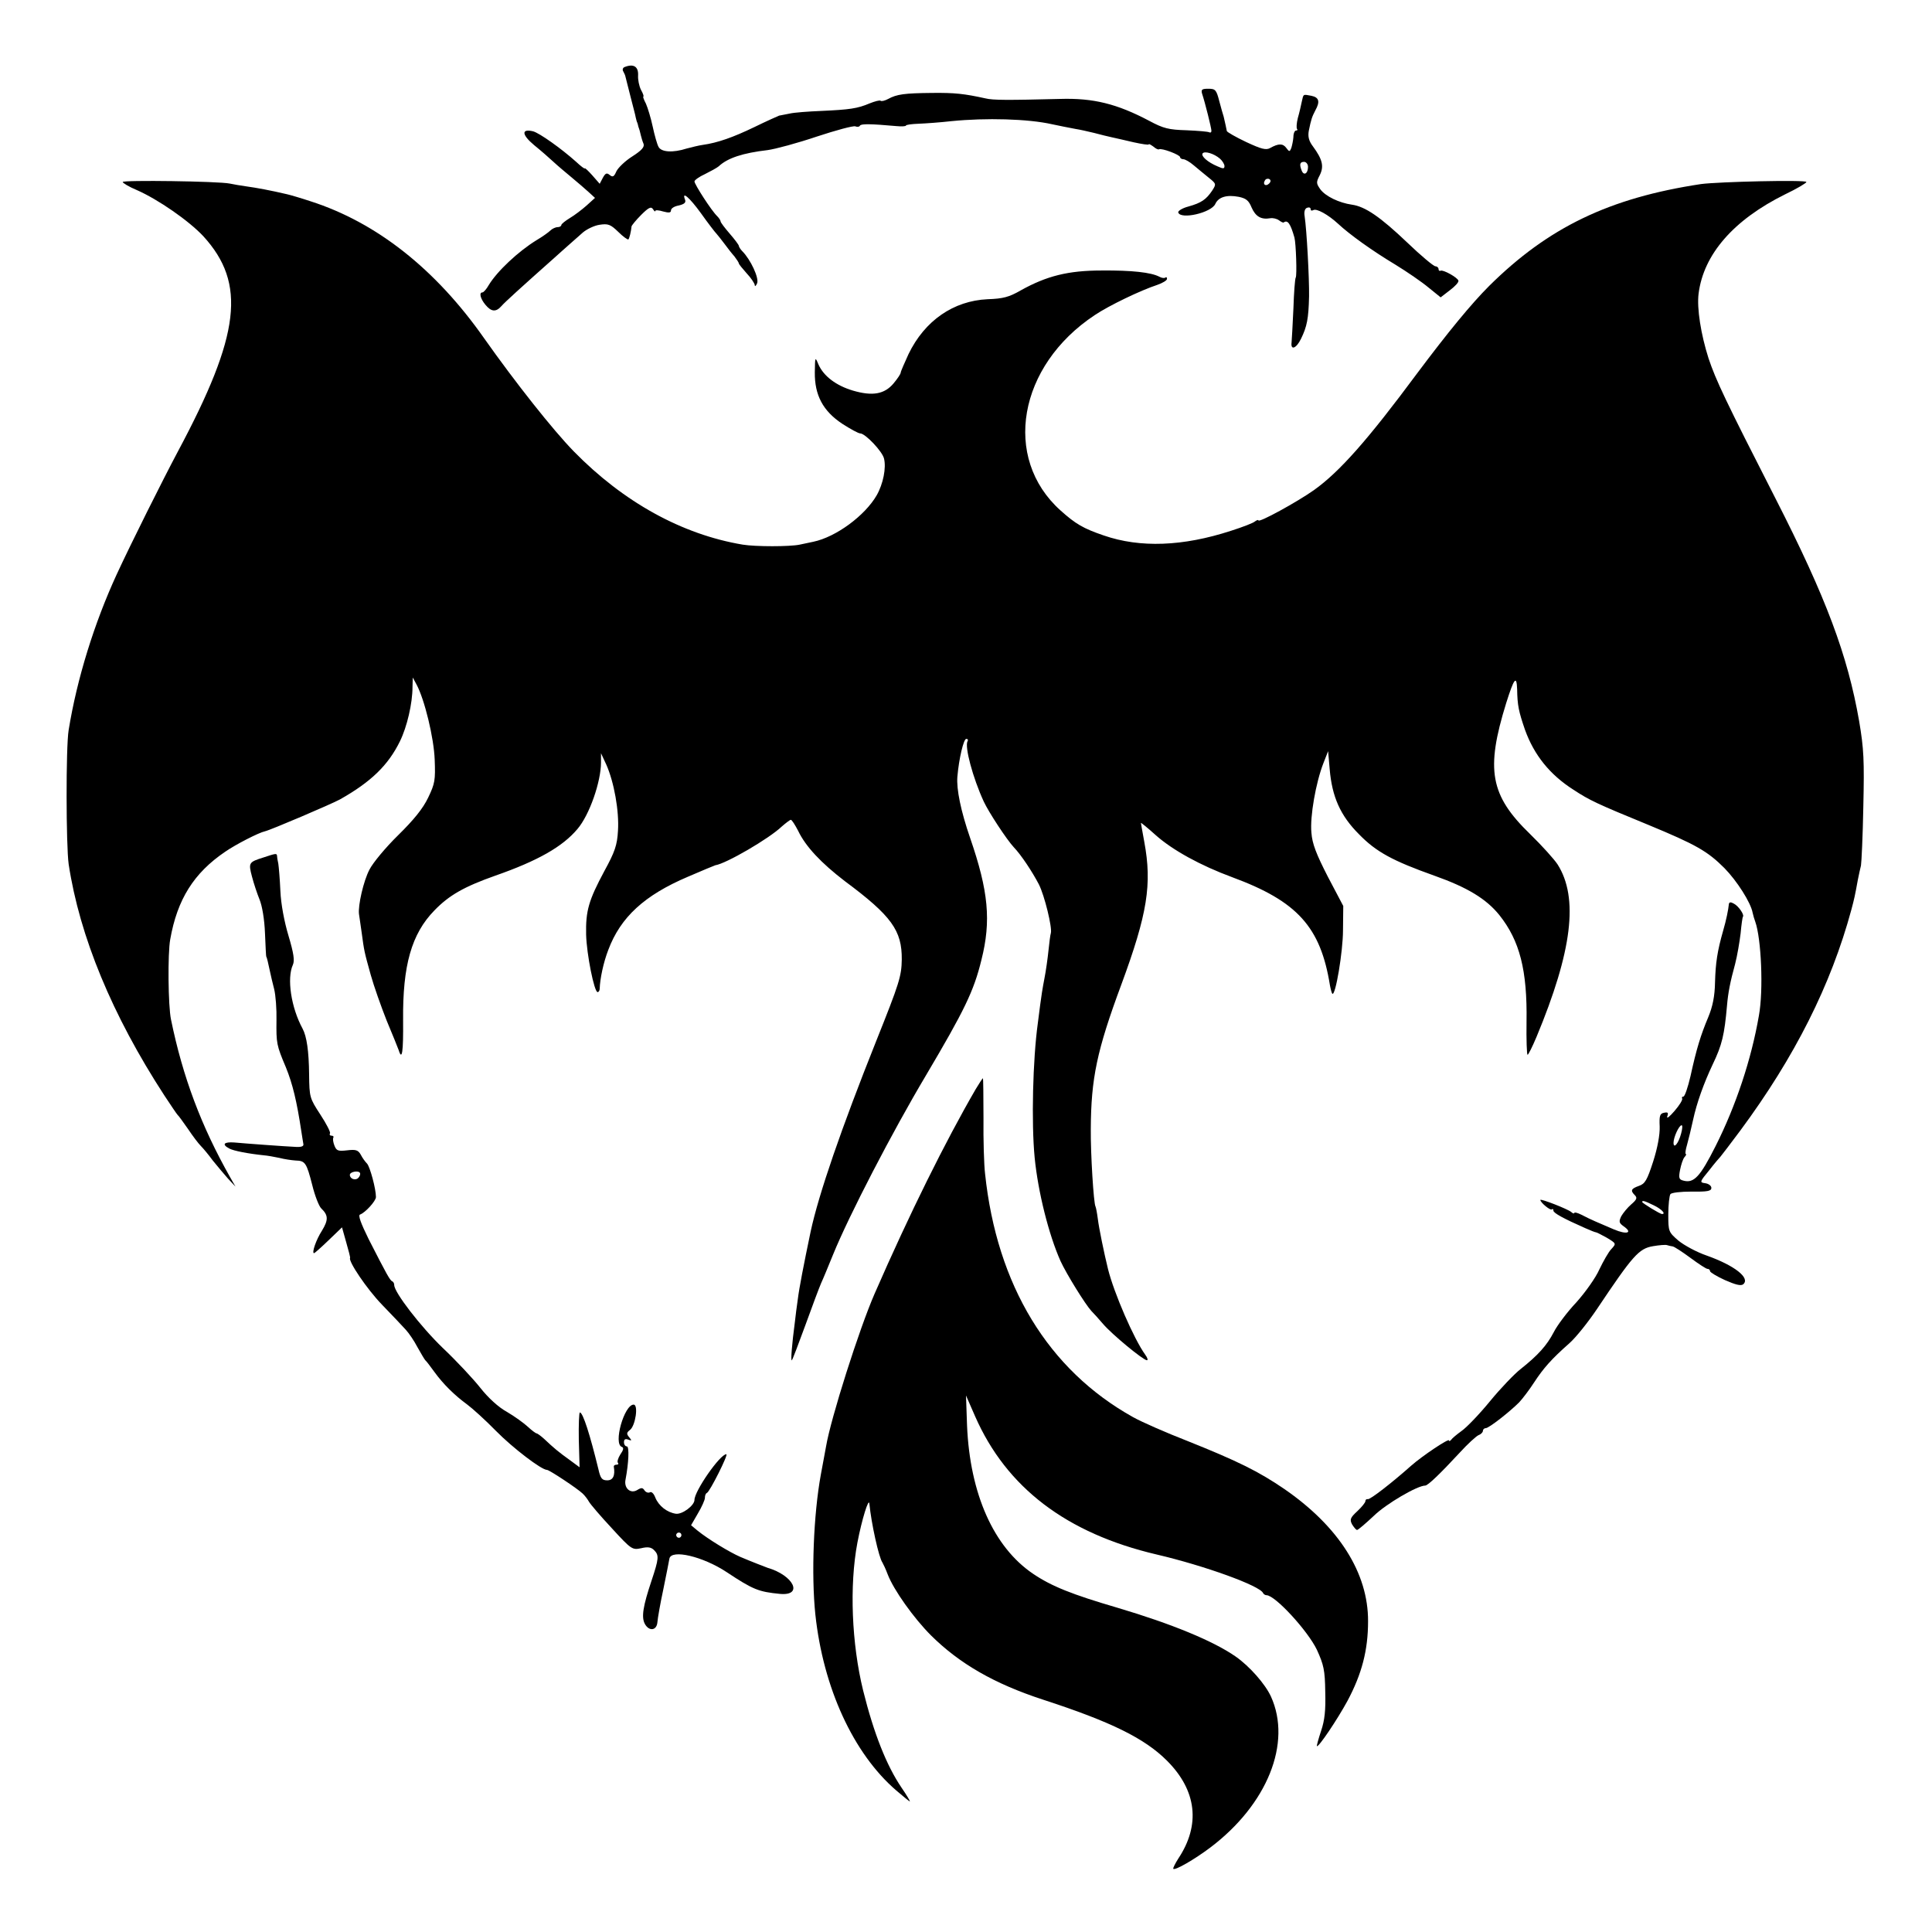
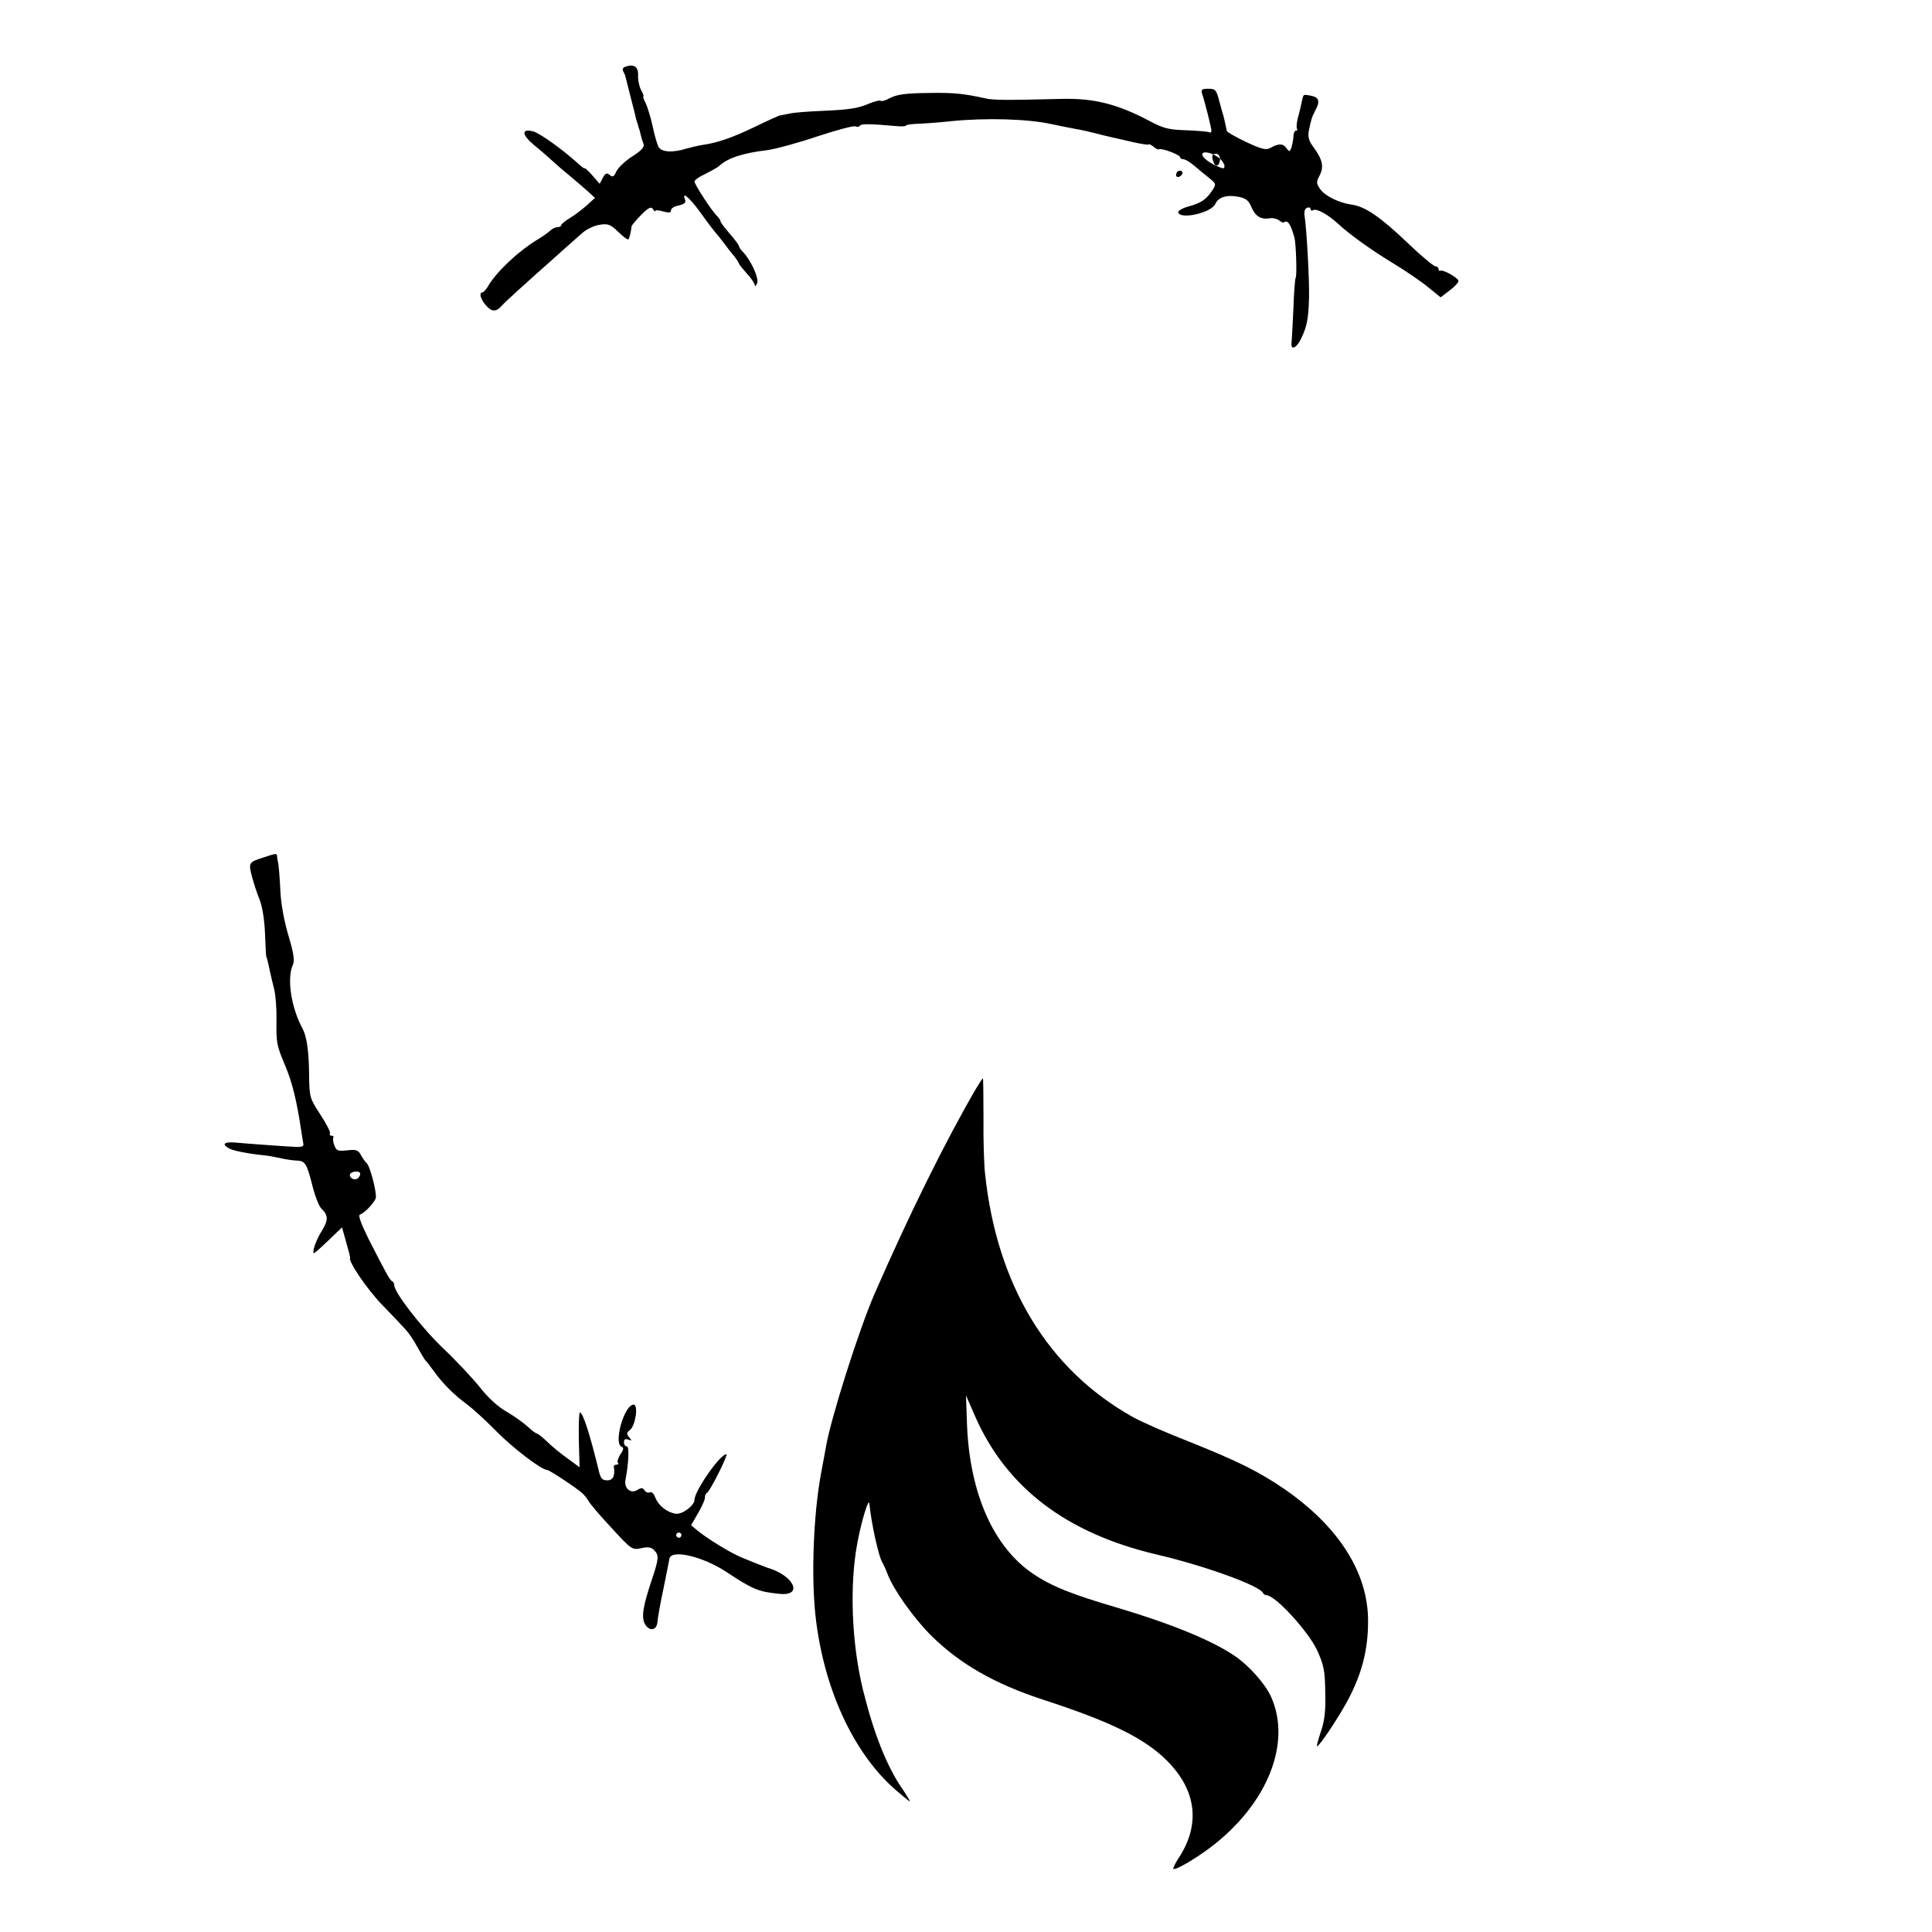
<svg xmlns="http://www.w3.org/2000/svg" version="1.0" width="740pt" height="740pt" viewBox="0 0 740 740" preserveAspectRatio="xMidYMid meet">
  <g transform="translate(0,740) scale(0.1,-0.1)" fill="#000000" stroke="none">
-     <path d="M2392 7143 c-6 -2 -9 -10 -5 -16 4 -7 8 -16 9 -22 1 -5 10 -39 19 -75 9 -36 19 -72 20 -80 2 -8 4 -17 6 -20 1 -3 3 -9 4 -15 2 -5 4 -12 5 -15 1 -3 3 -12 5 -20 2 -8 6 -22 10 -31 4 -12 -7 -25 -43 -48 -27 -17 -54 -43 -61 -57 -9 -21 -14 -24 -26 -14 -11 9 -16 7 -26 -11 l-12 -23 -28 32 c-16 18 -29 30 -29 27 0 -3 -15 8 -33 25 -57 51 -140 110 -165 117 -46 11 -44 -13 4 -53 26 -21 59 -50 74 -64 15 -14 47 -41 70 -60 23 -19 53 -45 65 -56 l24 -22 -32 -29 c-18 -16 -47 -38 -64 -48 -18 -11 -33 -23 -33 -27 0 -4 -6 -8 -14 -8 -8 0 -21 -6 -28 -13 -7 -7 -31 -24 -53 -37 -70 -43 -151 -119 -183 -172 -9 -16 -20 -28 -24 -28 -14 0 -8 -24 11 -47 23 -28 41 -29 62 -5 13 15 77 73 203 185 17 15 42 38 56 50 14 12 37 33 52 46 15 13 44 27 64 30 33 5 42 2 72 -27 18 -18 36 -31 39 -29 4 5 10 29 12 50 1 4 17 24 37 44 28 28 38 33 45 22 5 -8 9 -11 9 -7 0 4 14 3 30 -2 22 -6 30 -5 30 4 0 8 13 16 30 19 21 5 28 11 24 22 -14 35 16 10 61 -52 27 -38 54 -73 60 -79 5 -6 19 -23 30 -38 11 -15 28 -37 38 -48 9 -12 17 -24 17 -27 0 -3 14 -20 30 -38 17 -18 30 -38 31 -45 0 -7 4 -4 9 7 8 20 -25 91 -57 123 -7 7 -13 17 -13 20 0 4 -16 25 -35 47 -19 22 -35 43 -35 47 0 4 -6 13 -13 20 -22 21 -87 122 -87 133 0 5 18 18 40 28 22 11 46 24 53 30 34 32 93 51 187 62 30 4 115 27 189 52 73 24 139 42 147 39 7 -3 16 -2 18 3 5 7 39 7 139 -2 20 -2 37 -1 37 2 0 3 21 6 48 7 26 1 83 5 127 10 131 13 292 9 385 -12 32 -7 59 -12 90 -18 14 -2 45 -9 70 -15 25 -7 56 -14 69 -17 13 -3 50 -11 83 -19 32 -7 58 -11 58 -8 0 3 7 -1 17 -8 9 -8 19 -13 22 -11 10 6 81 -21 81 -30 0 -4 6 -8 13 -8 6 0 24 -10 39 -23 14 -12 40 -33 57 -47 30 -24 30 -25 14 -50 -23 -34 -41 -47 -91 -61 -23 -6 -41 -17 -39 -23 9 -28 127 -1 142 33 12 26 43 36 90 27 28 -6 38 -14 49 -41 15 -34 36 -47 71 -41 11 2 26 -2 34 -8 8 -6 16 -10 18 -8 15 11 26 -5 41 -58 6 -23 10 -144 5 -153 -3 -4 -7 -58 -9 -120 -3 -62 -6 -120 -7 -129 -4 -31 18 -23 36 14 23 47 29 77 31 163 1 69 -9 254 -17 307 -3 17 1 29 9 32 8 3 14 1 14 -5 0 -6 4 -7 10 -4 12 8 57 -17 95 -52 44 -41 130 -103 220 -157 44 -27 101 -66 126 -87 l47 -38 35 27 c20 15 35 31 33 37 -3 12 -59 43 -68 38 -5 -2 -8 1 -8 6 0 6 -6 11 -12 11 -7 0 -56 41 -108 91 -103 98 -161 138 -212 145 -49 7 -101 32 -121 59 -16 23 -16 27 -2 54 17 34 10 61 -26 110 -16 21 -20 38 -16 60 9 44 12 53 25 78 19 34 14 50 -15 56 -33 6 -30 8 -37 -23 -3 -14 -9 -42 -15 -62 -5 -20 -6 -39 -3 -42 3 -4 1 -6 -4 -6 -5 0 -10 -11 -10 -25 -1 -14 -5 -32 -8 -42 -6 -15 -8 -15 -19 0 -13 18 -30 18 -62 0 -16 -9 -34 -4 -92 23 -40 19 -73 38 -74 42 -1 7 -7 33 -12 55 -2 6 -10 33 -17 60 -11 43 -15 47 -42 47 -24 0 -28 -3 -24 -18 12 -36 36 -133 36 -143 0 -6 -3 -8 -8 -6 -4 3 -43 6 -87 8 -69 2 -89 7 -143 36 -123 65 -214 88 -342 84 -201 -5 -257 -5 -285 2 -82 18 -118 22 -205 21 -106 -1 -135 -5 -168 -23 -13 -7 -26 -10 -29 -7 -3 3 -22 -2 -42 -10 -47 -20 -77 -24 -186 -29 -49 -2 -103 -6 -120 -10 -16 -3 -35 -7 -41 -8 -5 -2 -48 -21 -95 -44 -81 -39 -140 -60 -197 -68 -15 -2 -43 -9 -62 -14 -53 -17 -98 -14 -108 7 -5 9 -15 44 -22 77 -7 33 -19 72 -26 88 -8 15 -12 27 -10 27 3 0 -1 12 -9 26 -7 14 -12 39 -11 54 2 35 -17 47 -52 33z m2281 -351 c9 -8 17 -21 17 -28 0 -11 -5 -11 -27 -1 -38 16 -63 39 -57 49 7 11 44 0 67 -20z m337 -31 c0 -26 -16 -35 -24 -15 -10 25 -7 34 9 34 8 0 15 -9 15 -19z m-149 -64 c-13 -13 -26 -3 -16 12 3 6 11 8 17 5 6 -4 6 -10 -1 -17z" />
-     <path d="M470 6703 c0 -4 25 -19 54 -31 82 -36 200 -118 255 -177 165 -181 142 -376 -98 -825 -58 -109 -179 -351 -234 -470 -86 -187 -152 -399 -184 -596 -11 -65 -10 -444 0 -514 42 -277 167 -579 366 -885 25 -38 48 -72 51 -75 4 -3 21 -27 40 -54 18 -27 40 -56 49 -65 9 -9 30 -34 46 -56 17 -21 43 -52 58 -69 l29 -31 -20 35 c-111 196 -182 385 -227 605 -11 52 -13 252 -3 307 27 153 90 254 211 336 39 27 128 73 152 78 22 5 254 104 287 122 119 67 185 131 230 223 27 55 48 145 48 208 l1 36 14 -26 c31 -57 67 -205 70 -289 3 -78 1 -91 -25 -145 -20 -42 -55 -85 -115 -144 -48 -47 -97 -106 -110 -132 -23 -44 -44 -137 -40 -170 1 -8 6 -39 10 -69 10 -74 10 -74 35 -164 12 -43 40 -122 61 -175 22 -53 43 -104 46 -113 13 -42 18 -9 17 114 -2 210 32 331 120 421 56 58 114 91 233 133 163 57 258 111 315 179 46 54 90 181 90 255 l0 35 20 -43 c30 -67 50 -179 45 -254 -3 -55 -12 -81 -52 -154 -60 -112 -72 -152 -70 -244 2 -75 31 -220 44 -220 4 0 8 6 8 13 1 37 14 100 33 149 47 125 138 209 305 280 55 24 102 43 105 44 41 6 206 102 254 148 16 14 32 26 35 26 4 0 16 -19 28 -42 29 -61 89 -124 179 -193 179 -133 219 -189 218 -300 -1 -64 -9 -90 -97 -310 -135 -338 -221 -588 -252 -732 -27 -129 -44 -217 -49 -258 -4 -27 -9 -66 -11 -85 -12 -91 -17 -155 -12 -150 3 3 26 64 52 135 26 72 53 144 60 160 8 17 28 66 46 110 61 150 227 470 355 685 148 250 184 324 213 443 38 150 27 264 -43 467 -36 104 -53 188 -49 235 6 70 24 145 34 145 6 0 8 -4 5 -9 -12 -20 20 -140 62 -231 19 -41 88 -146 115 -175 28 -29 71 -94 96 -142 22 -43 52 -167 46 -187 -2 -6 -6 -36 -9 -66 -3 -30 -10 -80 -16 -110 -6 -30 -13 -75 -16 -100 -3 -25 -7 -56 -9 -70 -19 -138 -25 -379 -12 -514 13 -132 54 -295 99 -396 23 -50 95 -166 118 -191 8 -8 29 -31 45 -50 34 -40 154 -139 168 -139 5 0 2 10 -7 22 -43 60 -119 235 -142 327 -15 61 -35 158 -39 192 -3 23 -7 44 -9 48 -7 11 -19 202 -18 297 1 193 23 300 117 553 100 271 118 384 88 546 -7 39 -13 71 -13 73 0 2 26 -19 57 -47 64 -57 171 -116 293 -161 249 -92 338 -190 374 -414 3 -16 7 -30 9 -32 12 -12 41 162 41 243 l1 93 -59 112 c-44 86 -60 126 -63 169 -6 61 17 192 46 266 l18 46 6 -69 c9 -106 41 -178 112 -249 66 -68 129 -102 289 -159 127 -45 199 -89 249 -151 78 -98 107 -211 104 -408 -1 -70 1 -127 4 -127 3 0 18 30 34 68 137 329 162 533 81 661 -13 20 -60 72 -105 116 -154 149 -171 247 -92 502 30 95 40 109 42 53 1 -62 6 -85 30 -155 35 -97 95 -172 186 -230 61 -40 88 -53 288 -135 181 -75 225 -100 290 -165 48 -49 101 -132 108 -171 2 -10 7 -26 10 -34 23 -64 32 -262 14 -360 -29 -168 -88 -345 -166 -500 -59 -117 -83 -143 -123 -132 -17 4 -19 10 -13 41 4 20 11 42 17 49 6 6 8 12 5 12 -3 0 -1 16 5 36 9 35 12 45 23 95 14 65 41 140 75 212 36 75 45 113 55 227 4 47 12 89 31 158 8 31 17 84 21 117 3 33 7 62 9 64 6 7 -17 41 -35 50 -12 7 -18 6 -19 -2 -2 -21 -10 -61 -22 -102 -22 -77 -29 -123 -31 -197 -1 -54 -9 -93 -26 -134 -29 -69 -45 -121 -68 -226 -10 -43 -22 -78 -27 -78 -5 0 -7 -3 -5 -7 3 -5 -10 -26 -29 -48 -19 -22 -31 -32 -28 -21 5 14 3 17 -12 14 -16 -3 -19 -11 -17 -53 1 -31 -8 -81 -25 -134 -23 -71 -31 -85 -54 -93 -31 -11 -34 -18 -16 -36 10 -10 7 -17 -14 -35 -14 -12 -31 -33 -38 -45 -10 -21 -9 -26 9 -39 36 -25 13 -33 -37 -12 -26 11 -58 25 -72 31 -14 6 -37 17 -52 25 -16 8 -28 11 -28 7 0 -3 -6 -2 -12 4 -15 12 -118 52 -118 46 0 -10 39 -42 44 -36 3 3 6 1 6 -5 0 -9 38 -30 122 -67 20 -9 38 -16 41 -16 3 0 22 -10 42 -21 36 -22 36 -22 17 -43 -11 -11 -31 -47 -46 -78 -14 -32 -54 -88 -88 -126 -35 -37 -74 -89 -87 -115 -26 -50 -60 -88 -127 -141 -23 -18 -76 -73 -117 -123 -41 -50 -90 -101 -109 -114 -18 -13 -36 -28 -40 -34 -4 -5 -8 -6 -8 -2 0 9 -102 -59 -145 -97 -73 -65 -158 -131 -166 -128 -5 1 -9 -2 -9 -7 0 -6 -14 -23 -31 -39 -27 -25 -30 -32 -20 -51 7 -11 15 -21 19 -21 4 0 33 25 64 54 47 46 167 116 197 116 10 0 57 45 132 126 30 33 63 63 72 67 9 3 17 11 17 17 0 5 5 10 11 10 12 0 91 62 128 99 13 14 39 48 57 76 36 55 67 90 135 150 25 22 72 81 105 130 138 206 161 233 216 242 23 4 48 6 53 4 6 -2 15 -4 22 -5 6 -1 37 -21 68 -44 31 -23 60 -42 65 -42 6 0 10 -4 10 -9 0 -4 26 -20 57 -34 41 -18 61 -23 70 -16 28 24 -33 72 -140 110 -38 13 -86 39 -108 57 -38 33 -39 35 -39 100 0 37 4 72 8 78 4 6 39 10 82 10 60 -1 75 2 75 14 0 8 -10 16 -23 18 -23 3 -22 5 15 50 20 26 40 49 43 52 3 3 37 48 76 100 208 281 347 557 425 845 11 41 14 54 25 115 4 19 9 44 12 55 2 11 7 112 9 225 4 178 2 222 -16 328 -44 252 -126 472 -320 852 -192 376 -229 454 -257 538 -29 91 -45 191 -38 247 19 151 134 283 332 381 44 21 81 43 81 47 1 9 -338 1 -404 -8 -351 -53 -585 -166 -811 -390 -68 -68 -157 -176 -276 -335 -189 -255 -297 -377 -395 -447 -65 -46 -213 -127 -213 -116 0 3 -6 1 -13 -4 -6 -6 -48 -22 -92 -36 -184 -60 -348 -66 -487 -18 -79 27 -108 44 -166 96 -224 201 -162 554 131 748 55 37 176 95 240 116 20 7 37 17 37 23 0 6 -3 8 -6 5 -4 -3 -14 -2 -23 3 -32 17 -107 25 -221 24 -129 0 -211 -21 -310 -76 -45 -26 -68 -32 -127 -34 -131 -6 -241 -82 -303 -210 -16 -35 -30 -67 -30 -71 0 -5 -12 -23 -27 -41 -35 -42 -81 -50 -156 -28 -64 19 -112 55 -132 100 -13 31 -13 30 -14 -30 -1 -87 31 -148 105 -197 31 -20 62 -37 69 -37 19 0 84 -68 91 -96 9 -36 -3 -97 -28 -141 -45 -78 -156 -160 -243 -178 -14 -3 -37 -8 -52 -11 -38 -8 -169 -8 -218 0 -233 39 -457 163 -647 357 -80 82 -224 264 -344 434 -186 265 -412 443 -664 524 -36 12 -77 24 -90 27 -64 15 -118 25 -155 30 -22 3 -51 8 -65 11 -43 9 -410 14 -410 6z m5969 -3645 c-10 -38 -29 -60 -29 -35 0 21 21 67 31 67 4 0 3 -14 -2 -32z m-104 -275 c29 -14 47 -33 31 -33 -8 0 -76 42 -76 46 0 7 8 5 45 -13z" />
+     <path d="M2392 7143 c-6 -2 -9 -10 -5 -16 4 -7 8 -16 9 -22 1 -5 10 -39 19 -75 9 -36 19 -72 20 -80 2 -8 4 -17 6 -20 1 -3 3 -9 4 -15 2 -5 4 -12 5 -15 1 -3 3 -12 5 -20 2 -8 6 -22 10 -31 4 -12 -7 -25 -43 -48 -27 -17 -54 -43 -61 -57 -9 -21 -14 -24 -26 -14 -11 9 -16 7 -26 -11 l-12 -23 -28 32 c-16 18 -29 30 -29 27 0 -3 -15 8 -33 25 -57 51 -140 110 -165 117 -46 11 -44 -13 4 -53 26 -21 59 -50 74 -64 15 -14 47 -41 70 -60 23 -19 53 -45 65 -56 l24 -22 -32 -29 c-18 -16 -47 -38 -64 -48 -18 -11 -33 -23 -33 -27 0 -4 -6 -8 -14 -8 -8 0 -21 -6 -28 -13 -7 -7 -31 -24 -53 -37 -70 -43 -151 -119 -183 -172 -9 -16 -20 -28 -24 -28 -14 0 -8 -24 11 -47 23 -28 41 -29 62 -5 13 15 77 73 203 185 17 15 42 38 56 50 14 12 37 33 52 46 15 13 44 27 64 30 33 5 42 2 72 -27 18 -18 36 -31 39 -29 4 5 10 29 12 50 1 4 17 24 37 44 28 28 38 33 45 22 5 -8 9 -11 9 -7 0 4 14 3 30 -2 22 -6 30 -5 30 4 0 8 13 16 30 19 21 5 28 11 24 22 -14 35 16 10 61 -52 27 -38 54 -73 60 -79 5 -6 19 -23 30 -38 11 -15 28 -37 38 -48 9 -12 17 -24 17 -27 0 -3 14 -20 30 -38 17 -18 30 -38 31 -45 0 -7 4 -4 9 7 8 20 -25 91 -57 123 -7 7 -13 17 -13 20 0 4 -16 25 -35 47 -19 22 -35 43 -35 47 0 4 -6 13 -13 20 -22 21 -87 122 -87 133 0 5 18 18 40 28 22 11 46 24 53 30 34 32 93 51 187 62 30 4 115 27 189 52 73 24 139 42 147 39 7 -3 16 -2 18 3 5 7 39 7 139 -2 20 -2 37 -1 37 2 0 3 21 6 48 7 26 1 83 5 127 10 131 13 292 9 385 -12 32 -7 59 -12 90 -18 14 -2 45 -9 70 -15 25 -7 56 -14 69 -17 13 -3 50 -11 83 -19 32 -7 58 -11 58 -8 0 3 7 -1 17 -8 9 -8 19 -13 22 -11 10 6 81 -21 81 -30 0 -4 6 -8 13 -8 6 0 24 -10 39 -23 14 -12 40 -33 57 -47 30 -24 30 -25 14 -50 -23 -34 -41 -47 -91 -61 -23 -6 -41 -17 -39 -23 9 -28 127 -1 142 33 12 26 43 36 90 27 28 -6 38 -14 49 -41 15 -34 36 -47 71 -41 11 2 26 -2 34 -8 8 -6 16 -10 18 -8 15 11 26 -5 41 -58 6 -23 10 -144 5 -153 -3 -4 -7 -58 -9 -120 -3 -62 -6 -120 -7 -129 -4 -31 18 -23 36 14 23 47 29 77 31 163 1 69 -9 254 -17 307 -3 17 1 29 9 32 8 3 14 1 14 -5 0 -6 4 -7 10 -4 12 8 57 -17 95 -52 44 -41 130 -103 220 -157 44 -27 101 -66 126 -87 l47 -38 35 27 c20 15 35 31 33 37 -3 12 -59 43 -68 38 -5 -2 -8 1 -8 6 0 6 -6 11 -12 11 -7 0 -56 41 -108 91 -103 98 -161 138 -212 145 -49 7 -101 32 -121 59 -16 23 -16 27 -2 54 17 34 10 61 -26 110 -16 21 -20 38 -16 60 9 44 12 53 25 78 19 34 14 50 -15 56 -33 6 -30 8 -37 -23 -3 -14 -9 -42 -15 -62 -5 -20 -6 -39 -3 -42 3 -4 1 -6 -4 -6 -5 0 -10 -11 -10 -25 -1 -14 -5 -32 -8 -42 -6 -15 -8 -15 -19 0 -13 18 -30 18 -62 0 -16 -9 -34 -4 -92 23 -40 19 -73 38 -74 42 -1 7 -7 33 -12 55 -2 6 -10 33 -17 60 -11 43 -15 47 -42 47 -24 0 -28 -3 -24 -18 12 -36 36 -133 36 -143 0 -6 -3 -8 -8 -6 -4 3 -43 6 -87 8 -69 2 -89 7 -143 36 -123 65 -214 88 -342 84 -201 -5 -257 -5 -285 2 -82 18 -118 22 -205 21 -106 -1 -135 -5 -168 -23 -13 -7 -26 -10 -29 -7 -3 3 -22 -2 -42 -10 -47 -20 -77 -24 -186 -29 -49 -2 -103 -6 -120 -10 -16 -3 -35 -7 -41 -8 -5 -2 -48 -21 -95 -44 -81 -39 -140 -60 -197 -68 -15 -2 -43 -9 -62 -14 -53 -17 -98 -14 -108 7 -5 9 -15 44 -22 77 -7 33 -19 72 -26 88 -8 15 -12 27 -10 27 3 0 -1 12 -9 26 -7 14 -12 39 -11 54 2 35 -17 47 -52 33z m2281 -351 c9 -8 17 -21 17 -28 0 -11 -5 -11 -27 -1 -38 16 -63 39 -57 49 7 11 44 0 67 -20z c0 -26 -16 -35 -24 -15 -10 25 -7 34 9 34 8 0 15 -9 15 -19z m-149 -64 c-13 -13 -26 -3 -16 12 3 6 11 8 17 5 6 -4 6 -10 -1 -17z" />
    <path d="M1010 4116 c-57 -18 -59 -20 -45 -73 7 -27 20 -66 29 -88 10 -24 19 -76 21 -130 2 -49 4 -90 5 -90 2 0 7 -23 15 -60 2 -11 9 -39 15 -63 6 -24 10 -78 9 -120 -1 -88 0 -95 36 -180 26 -64 42 -131 59 -244 3 -21 7 -43 8 -50 2 -8 -7 -12 -27 -11 -44 2 -194 13 -237 17 -40 3 -50 -7 -20 -23 16 -9 74 -20 132 -26 14 -1 41 -6 60 -10 19 -5 47 -9 62 -10 37 -1 42 -8 64 -94 10 -41 26 -82 35 -90 27 -26 27 -44 2 -85 -22 -34 -40 -86 -30 -86 2 0 27 22 55 49 l52 50 16 -57 c9 -31 16 -58 15 -60 -8 -12 64 -119 122 -179 40 -41 81 -85 92 -97 11 -12 31 -41 44 -66 14 -25 27 -47 30 -50 4 -3 19 -23 35 -45 34 -47 78 -90 126 -125 19 -14 69 -59 110 -101 64 -65 174 -149 195 -149 9 0 116 -71 136 -90 9 -8 20 -23 25 -32 5 -9 44 -55 87 -101 76 -83 79 -84 113 -77 25 6 38 4 49 -7 20 -20 19 -32 -10 -119 -32 -96 -39 -138 -25 -164 16 -29 45 -26 48 6 1 15 11 72 23 128 11 55 22 108 23 116 7 37 128 9 220 -52 101 -67 122 -75 204 -83 90 -8 52 71 -48 100 -8 3 -63 24 -105 42 -41 18 -122 67 -164 101 l-24 20 26 45 c15 25 27 52 27 60 0 9 3 17 8 19 11 5 83 148 74 148 -24 0 -122 -141 -122 -175 0 -21 -46 -56 -71 -53 -34 5 -66 30 -79 62 -6 16 -15 24 -21 20 -6 -3 -15 0 -20 7 -7 11 -12 12 -28 2 -26 -16 -52 7 -45 40 12 63 15 127 5 127 -6 0 -11 7 -11 16 0 11 5 14 16 10 14 -5 15 -4 4 9 -11 13 -10 18 3 28 21 16 33 97 14 97 -36 0 -79 -151 -45 -162 8 -3 6 -12 -6 -29 -9 -14 -13 -29 -9 -32 3 -4 1 -7 -5 -7 -7 0 -11 -3 -11 -7 6 -35 -3 -53 -25 -53 -20 0 -26 7 -34 43 -32 131 -59 217 -71 217 -3 0 -5 -47 -4 -105 l3 -105 -38 28 c-42 30 -61 46 -97 80 -13 12 -27 22 -30 22 -3 0 -18 11 -33 25 -15 14 -51 40 -80 57 -33 18 -72 54 -102 92 -26 33 -91 103 -144 153 -85 82 -186 213 -186 241 0 6 -3 12 -7 14 -9 3 -21 25 -91 162 -30 61 -41 91 -33 94 20 7 61 52 61 67 0 32 -23 116 -34 128 -7 7 -18 22 -24 34 -10 18 -19 21 -52 17 -35 -4 -41 -2 -49 18 -5 13 -7 26 -4 31 2 4 -1 7 -7 7 -6 0 -9 4 -6 9 3 4 -14 37 -37 72 -41 63 -42 66 -43 154 -1 89 -9 145 -25 175 -44 81 -61 193 -37 245 7 16 3 44 -17 111 -16 53 -29 122 -31 171 -2 45 -6 92 -8 105 -3 13 -5 26 -5 31 -1 9 -6 8 -51 -7z m362 -1228 c-11 -11 -32 -3 -32 12 0 12 34 18 39 7 2 -5 -1 -13 -7 -19z m1238 -1368 c0 -5 -4 -10 -10 -10 -5 0 -10 5 -10 10 0 6 5 10 10 10 6 0 10 -4 10 -10z" />
    <path d="M3737 3228 c-116 -200 -253 -476 -387 -783 -59 -135 -168 -478 -186 -585 -3 -14 -11 -62 -20 -108 -28 -153 -37 -383 -21 -536 30 -280 145 -532 310 -674 27 -23 50 -42 52 -42 2 0 -12 24 -32 53 -57 84 -106 207 -147 372 -44 179 -53 402 -22 566 17 89 44 176 46 149 7 -73 36 -206 50 -225 3 -5 13 -26 20 -45 23 -60 100 -168 166 -234 109 -108 242 -185 429 -246 261 -85 389 -148 475 -234 114 -114 129 -246 43 -375 -12 -19 -21 -37 -19 -39 7 -7 81 36 141 81 219 165 314 401 233 579 -22 48 -82 116 -135 153 -86 60 -247 126 -453 187 -174 51 -252 82 -323 130 -151 102 -242 306 -253 568 l-4 115 35 -80 c120 -273 350 -448 695 -529 184 -43 397 -120 408 -148 2 -4 8 -8 13 -8 33 0 158 -136 193 -209 26 -57 31 -78 32 -161 2 -70 -2 -109 -16 -150 -10 -30 -17 -56 -16 -58 6 -6 79 103 117 173 55 103 79 194 79 305 1 185 -112 363 -321 507 -98 67 -179 107 -369 183 -85 33 -180 75 -210 92 -325 181 -522 505 -567 933 -4 33 -7 129 -6 213 0 83 -1 152 -2 152 -2 0 -14 -19 -28 -42z" />
  </g>
</svg>